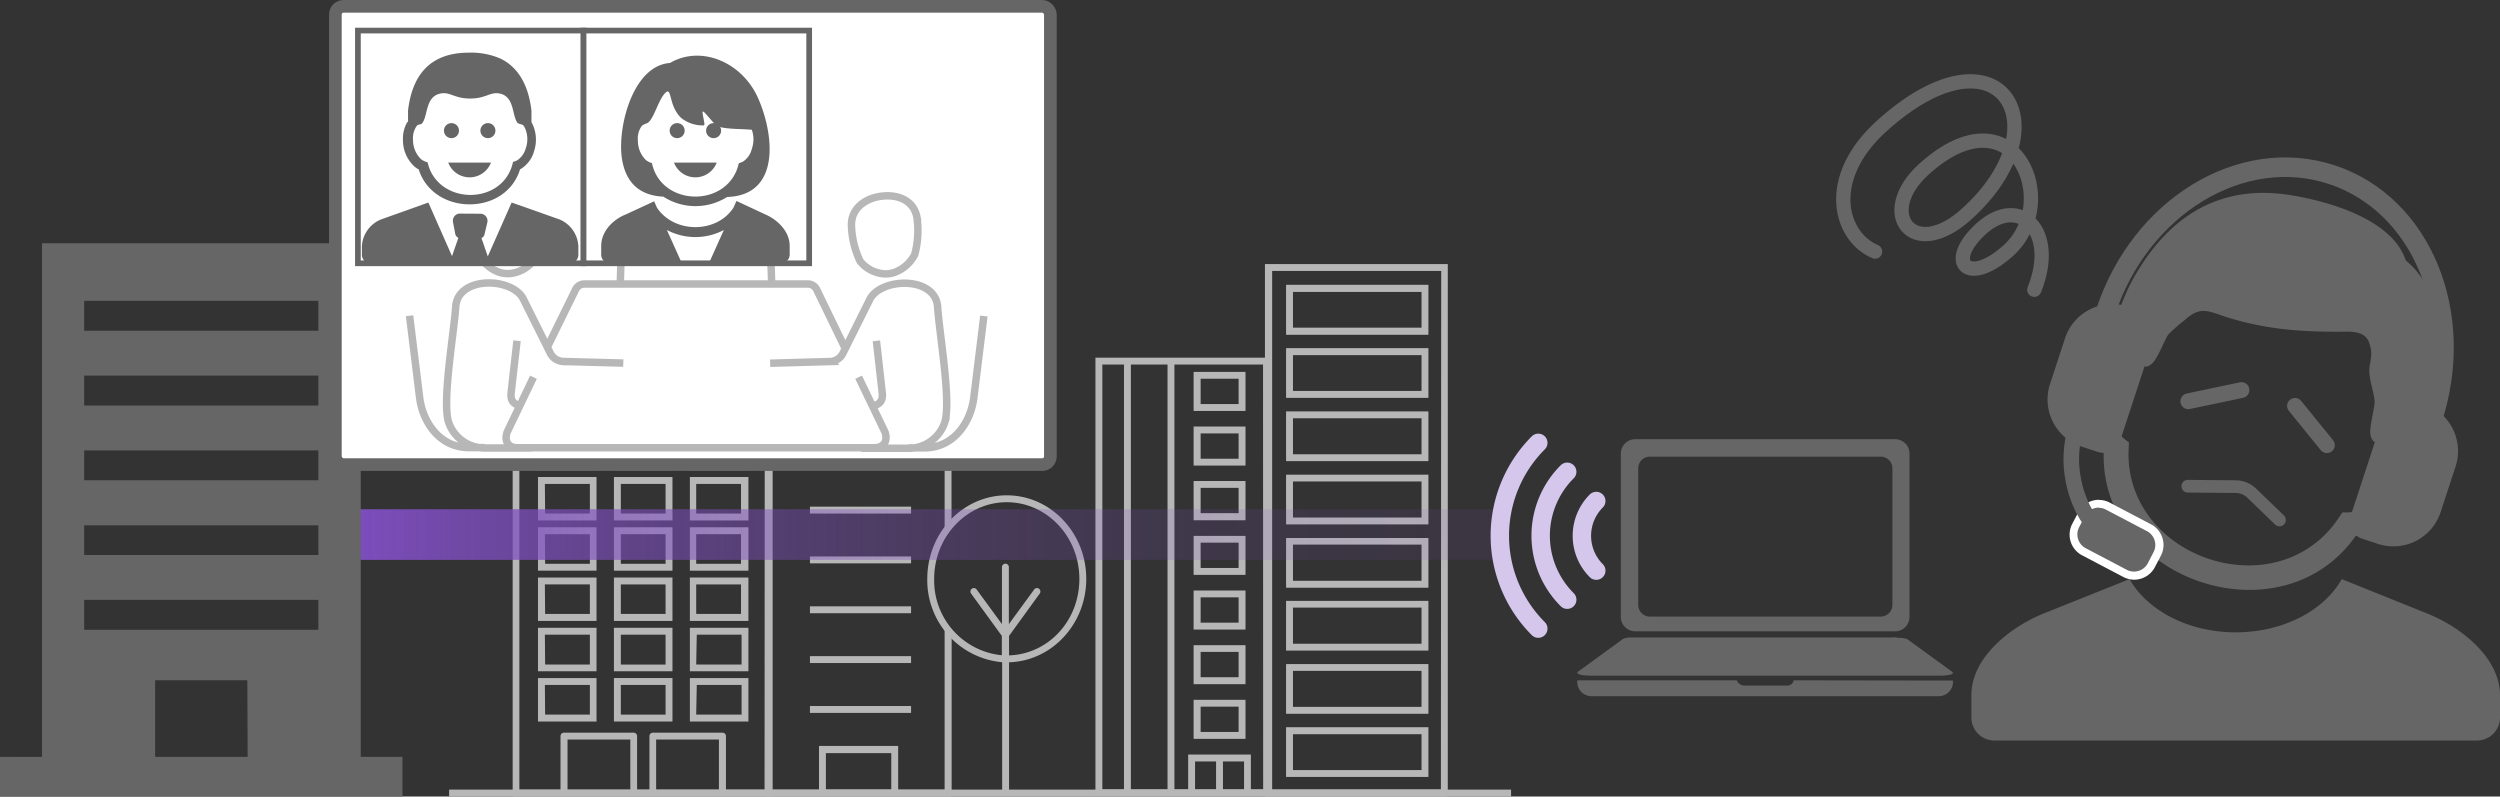
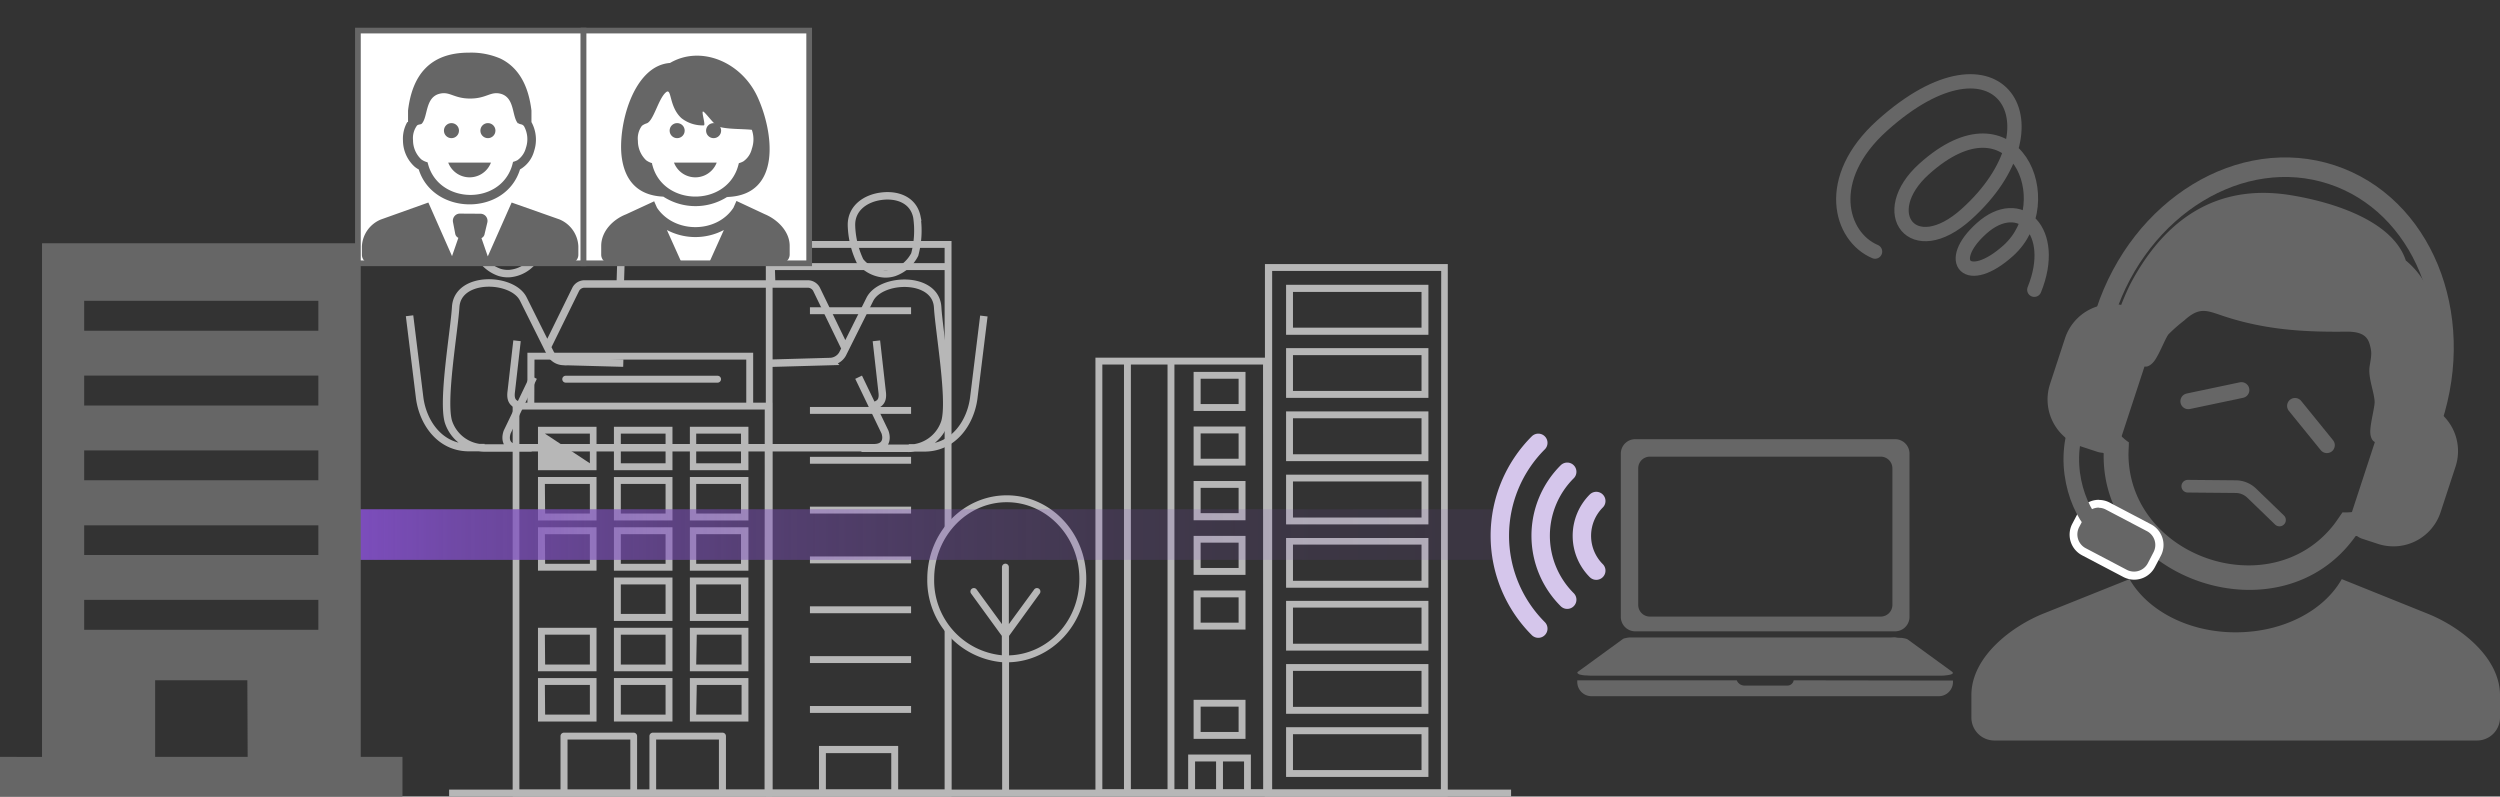
<svg xmlns="http://www.w3.org/2000/svg" viewBox="0 0 395 125.85">
  <rect x="0" y="0" width="395" height="125.85" fill="#333333" stroke="none" />
  <defs>
    <style>.cls-1{fill:#b7b7b7;}.cls-2{fill:url(#名称未設定グラデーション_18);}.cls-10,.cls-11,.cls-12,.cls-14,.cls-3,.cls-6,.cls-8{fill:none;}.cls-12,.cls-13,.cls-14,.cls-3,.cls-6,.cls-8,.cls-9{stroke:#666;}.cls-10,.cls-12,.cls-14,.cls-3{stroke-linecap:round;}.cls-14,.cls-3{stroke-linejoin:round;}.cls-3{stroke-width:2.26px;}.cls-4,.cls-5{fill:#666;}.cls-11,.cls-14,.cls-5,.cls-6,.cls-8{fill-rule:evenodd;}.cls-10,.cls-12,.cls-13,.cls-6,.cls-8,.cls-9{stroke-miterlimit:10;}.cls-6{stroke-width:3.09px;}.cls-13,.cls-7,.cls-9{fill:#fff;}.cls-8{stroke-width:2.46px;}.cls-14,.cls-9{stroke-width:2px;}.cls-10{stroke:#d5c6eb;stroke-width:2.91px;}.cls-11{stroke:#b7b7b7;stroke-miterlimit:22.93;stroke-width:1.18px;}.cls-12{stroke-width:2.5px;}.cls-13{stroke-width:0.9px;}</style>
    <linearGradient id="名称未設定グラデーション_18" x1="54" y1="84.46" x2="236.63" y2="84.46" gradientUnits="userSpaceOnUse">
      <stop offset="0" stop-color="#7e4ec0" />
      <stop offset="0.1" stop-color="#7e4ec0" stop-opacity="0.81" />
      <stop offset="0.25" stop-color="#7e4ec0" stop-opacity="0.6" />
      <stop offset="0.39" stop-color="#7e4ec0" stop-opacity="0.42" />
      <stop offset="0.54" stop-color="#7e4ec0" stop-opacity="0.28" />
      <stop offset="0.69" stop-color="#7e4ec0" stop-opacity="0.18" />
      <stop offset="0.84" stop-color="#7e4ec0" stop-opacity="0.12" />
      <stop offset="1" stop-color="#7e4ec0" stop-opacity="0.1" />
    </linearGradient>
  </defs>
  <title>img_about02</title>
  <g id="レイヤー_2" data-name="レイヤー 2">
    <g id="レイヤー_1-2" data-name="レイヤー 1">
      <path class="cls-1" d="M199.86,41.72v84.13h28.89V41.72Zm27.8,83H201V42.81h26.71Z" />
      <path class="cls-1" d="M225.69,45H203.2V52.9h22.49Zm-1.09,6.77H204.29V46.13H224.6Z" />
      <path class="cls-1" d="M225.69,55H203.2v7.86h22.49Zm-1.09,6.77H204.29V56.11H224.6Z" />
      <path class="cls-1" d="M225.69,65H203.2v7.86h22.49Zm-1.09,6.77H204.29V66.09H224.6Z" />
      <path class="cls-1" d="M225.69,75H203.2v7.86h22.49Zm-1.09,6.77H204.29V76.07H224.6Z" />
      <path class="cls-1" d="M225.69,85H203.2v7.86h22.49Zm-1.09,6.77H204.29V86.05H224.6Z" />
      <path class="cls-1" d="M225.69,94.94H203.2v7.86h22.49Zm-1.09,6.77H204.29V96H224.6Z" />
      <path class="cls-1" d="M225.69,104.92H203.2v7.86h22.49Zm-1.09,6.77H204.29V106H224.6Z" />
      <path class="cls-1" d="M225.69,114.9H203.2v7.86h22.49Zm-1.09,6.77H204.29V116H224.6Z" />
      <path class="cls-1" d="M149.25,99.46v25.3h-7.34v-6.9H129.4v6.9h-7.33V42.67h27.18v40.8h1.09V38.08H121v87.77h29.36V99.46Zm-27.18-60.3h27.18v2.42H122.07Zm18.75,85.57H130.49V119h10.33Z" />
      <rect class="cls-1" x="127.97" y="48.55" width="15.98" height="1.09" />
-       <rect class="cls-1" x="127.97" y="56.43" width="15.98" height="1.09" />
      <rect class="cls-1" x="127.97" y="64.3" width="15.98" height="1.09" />
      <rect class="cls-1" x="127.97" y="72.18" width="15.98" height="1.09" />
      <rect class="cls-1" x="127.97" y="80.05" width="15.98" height="1.09" />
      <rect class="cls-1" x="127.97" y="87.92" width="15.98" height="1.09" />
      <rect class="cls-1" x="127.97" y="95.8" width="15.98" height="1.09" />
      <rect class="cls-1" x="127.97" y="103.67" width="15.98" height="1.09" />
      <rect class="cls-1" x="127.97" y="111.55" width="15.98" height="1.09" />
      <path class="cls-1" d="M119,63.62V55.73H83.33v7.89H81v62.23h41V63.62Zm-34.55-6.8h33.46v6.8H84.42Zm5.22,67.94v-7.91h9.92v7.91Zm14,0v-7.91h9.92v7.91Zm17.13,0H114.7v-8.45a.55.55,0,0,0-.55-.55h-11a.55.55,0,0,0-.54.55v8.45h-1.95v-8.45a.55.55,0,0,0-.55-.55h-11a.55.55,0,0,0-.55.55v8.45h-6.5V64.71h38.77Z" />
      <path class="cls-1" d="M113.38,59.37h-24a.54.54,0,0,0-.54.54.55.55,0,0,0,.54.55h24a.55.55,0,0,0,.54-.55A.54.54,0,0,0,113.38,59.37Z" />
-       <path class="cls-1" d="M85,74.29h9.25V67.43H85Zm1.09-5.78H93.2V73.2H86.13Z" />
+       <path class="cls-1" d="M85,74.29h9.25V67.43H85Zm1.09-5.78H93.2V73.2Z" />
      <path class="cls-1" d="M97,74.29h9.25V67.43H97Zm1.09-5.78h7.07V73.2H98.09Z" />
      <path class="cls-1" d="M109,74.29h9.25V67.43H109ZM110,68.51h7.08V73.2H110Z" />
      <path class="cls-1" d="M85,82.23h9.25V75.37H85Zm1.09-5.77H93.2v4.68H86.13Z" />
      <path class="cls-1" d="M97,82.23h9.25V75.37H97Zm1.09-5.77h7.07v4.68H98.09Z" />
      <path class="cls-1" d="M109,82.23h9.25V75.37H109ZM110,76.46h7.08v4.68H110Z" />
      <path class="cls-1" d="M85,90.17h9.25V83.31H85Zm1.09-5.77H93.2v4.68H86.13Z" />
      <path class="cls-1" d="M97,90.17h9.25V83.31H97Zm1.09-5.77h7.07v4.68H98.09Z" />
      <path class="cls-1" d="M109,90.17h9.25V83.31H109ZM110,84.4h7.08v4.68H110Z" />
-       <path class="cls-1" d="M85,98.11h9.25V91.25H85Zm1.09-5.77H93.2V97H86.13Z" />
      <path class="cls-1" d="M97,98.11h9.25V91.25H97Zm1.09-5.77h7.07V97H98.09Z" />
      <path class="cls-1" d="M109,98.11h9.25V91.25H109ZM110,92.34h7.08V97H110Z" />
      <path class="cls-1" d="M85,106.06h9.25V99.19H85Zm1.09-5.78H93.2V105H86.13Z" />
      <path class="cls-1" d="M97,106.06h9.25V99.19H97Zm1.09-5.78h7.07V105H98.09Z" />
      <path class="cls-1" d="M109,106.06h9.25V99.19H109Zm1.09-5.78h7.08V105H110Z" />
      <path class="cls-1" d="M85,114h9.25v-6.87H85Zm1.09-5.78H93.2v4.69H86.13Z" />
      <path class="cls-1" d="M97,114h9.25v-6.87H97Zm1.09-5.78h7.07v4.69H98.09Z" />
      <path class="cls-1" d="M109,114h9.25v-6.87H109Zm1.09-5.78h7.08v4.69H110Z" />
      <path class="cls-1" d="M200.67,56.51H173.08v69.28h27.59Zm-26.5,68.19V57.6h3.42v67.1Zm4.51,0V57.6h5.79v67.1Zm17.88,0h-3.33v-4.39h3.33Zm-4.42,0h-3.32v-4.39h3.32Zm7.44,0h-1.94v-5.48h-9.91v5.48h-2.17V57.6h14Z" />
      <path class="cls-1" d="M196.79,58.76h-8.2v6.17h8.2Zm-1.09,5.08h-6v-4h6Z" />
      <path class="cls-1" d="M196.79,67.39h-8.2v6.17h8.2Zm-1.09,5.09h-6v-4h6Z" />
      <path class="cls-1" d="M196.79,76h-8.2V82.2h8.2Zm-1.09,5.08h-6v-4h6Z" />
      <path class="cls-1" d="M196.79,84.67h-8.2v6.16h8.2Zm-1.09,5.07h-6v-4h6Z" />
      <path class="cls-1" d="M196.79,93.3h-8.2v6.17h8.2Zm-1.09,5.08h-6v-4h6Z" />
-       <path class="cls-1" d="M196.79,101.94h-8.2v6.16h8.2ZM195.7,107h-6v-4h6Z" />
      <path class="cls-1" d="M196.79,110.57h-8.2v6.17h8.2Zm-1.09,5.08h-6v-4h6Z" />
      <path class="cls-1" d="M171.63,91.46c0-7.28-5.63-13.2-12.56-13.2s-12.56,5.92-12.56,13.2a13,13,0,0,0,11.83,13.17v20.16a.54.54,0,0,0,.54.54.55.55,0,0,0,.55-.54V104.64C166.19,104.44,171.63,98.61,171.63,91.46Zm-12.2,12.09v-3.08l4.85-6.69a.54.54,0,0,0-.88-.64l-4,5.47v-9a.55.55,0,0,0-.55-.55.55.55,0,0,0-.54.55v9l-4-5.47a.54.54,0,0,0-.76-.12.55.55,0,0,0-.12.76l4.86,6.69v3.06A11.86,11.86,0,0,1,147.6,91.46c0-6.68,5.15-12.11,11.47-12.11s11.47,5.43,11.47,12.11S165.59,103.35,159.43,103.55Z" />
      <rect class="cls-1" x="70.96" y="124.76" width="167.79" height="1.09" />
      <rect class="cls-2" x="54" y="80.46" width="182.63" height="8" />
      <path class="cls-3" d="M296.26,39.75c-5.53-2.34-8.19-11.53,1.11-19.9,18.6-16.73,28.88,0,13.32,14-8.49,7.64-14.36-.24-6.68-7.15,14.28-12.85,21.8,5.26,13.31,12.89-6.47,5.82-10.11,1.78-4.25-3.49,6.07-5.46,12.11.44,8.35,9.68" />
      <path class="cls-4" d="M57,119.59V38.44H6.64v81.15H0v6.26H63.59v-6.26Zm-17.87,0H24.51V107.48H39.08ZM50.3,99.51h-37V94.78h37Zm0-11.82h-37V83h37Zm0-11.81h-37V71.16h37Zm0-11.81h-37V59.34h37Zm0-11.81h-37V47.53h37Z" />
      <path class="cls-4" d="M249.61,106.58a5.39,5.39,0,0,0,.79.13c.32,0,.71.05,1.13.05h54.73c.43,0,.81,0,1.13-.05a4.17,4.17,0,0,0,.79-.13.71.71,0,0,0,.37-.2c0-.07,0-.15-.11-.24L301.37,101a1.59,1.59,0,0,0-.37-.12,6.22,6.22,0,0,0-.62-.1c-.25,0-.52,0-.8-.06s-.59,0-.89,0H259.11c-.31,0-.61,0-.89,0s-.56,0-.8,0a5.73,5.73,0,0,0-.63.11,1.18,1.18,0,0,0-.37.13l-7.07,5.15c-.12.08-.15.16-.11.24A.76.76,0,0,0,249.61,106.58Z" />
      <path class="cls-4" d="M258.37,99.75h41.05a2.28,2.28,0,0,0,2.28-2.28V71.67a2.28,2.28,0,0,0-2.28-2.28H258.37a2.28,2.28,0,0,0-2.28,2.28v25.8A2.28,2.28,0,0,0,258.37,99.75ZM258.84,74a1.84,1.84,0,0,1,1.84-1.85h36.43A1.85,1.85,0,0,1,299,74V95.57a1.85,1.85,0,0,1-1.85,1.85H260.68a1.84,1.84,0,0,1-1.84-1.85Z" />
      <path class="cls-4" d="M283.4,107.49a1,1,0,0,1-1,.83h-6.78a1.31,1.31,0,0,1-1.21-.83h-25.2v.23A2.25,2.25,0,0,0,251.5,110h54.79a2.25,2.25,0,0,0,2.28-2.24v-.23Z" />
      <path class="cls-5" d="M353.24,99.91c-7.5,0-13.95-3.46-16.78-8.41l-13.58,5.44c-5,2-11.4,6.82-11.4,12.88v3.52A3.63,3.63,0,0,0,315.1,117h76.29a3.63,3.63,0,0,0,3.61-3.62v-3.52c0-6.06-6.36-10.86-11.39-12.88L370,91.5c-2.83,5-9.27,8.41-16.78,8.41Zm-16.88-30c0,.69-.07,1.38-.06,2.07.26,16,22.23,23.63,32.3,11.1.55-.68,1-1.41,1.52-2.13a10.15,10.15,0,0,0,1.91-.09c2-.41,3.81-2.16,4.94-3.77,1.69-2.43,2.88-5.83,2.09-8.69-.24-.88-.57-.93-1.29-.28s-1.27,1.62-1.87,1.76c-1.07.25-1.39-.85-1.4-1.65,0-1.36.72-3.91.69-4.75-.05-1.56-1.09-3.85-.78-5.67s.35-2.16,0-3.41-1.21-2-3.58-2c-6,.07-12.2-.15-18.9-2.26-3.16-1-4.23-1.86-6.83.5a26.21,26.21,0,0,0-2.47,2.17c-.52.65-1.44,3.15-2.26,4.24-.48.63-1.38,1.33-2.1.5-.83-1,.17-4.61-1.82-3.06-1.4,1.11-2.34,3.38-2.79,4.92-.8,2.78-.8,6.08.75,8.57a7.31,7.31,0,0,0,2,1.94Zm-3.94,1.78A9.21,9.21,0,0,1,331.1,70c-2.13-3.44-2.28-7.86-1.18-11.68A13.8,13.8,0,0,1,334,51.53,43.83,43.83,0,0,1,336.53,45C341.81,34.92,350,28.87,362,30.85c6.15,1,16,3.86,18.12,10.31,5.92,4.9,5.88,13.2,4.13,21.83-.06.29-1,3-1.45,4.57,1,3.89-.4,8.42-2.69,11.71-1.85,2.64-4.67,5-7.93,5.44-11.77,16.63-40.14,7-39.8-13Z" />
      <path class="cls-4" d="M332.61,47.49h2.62a2.85,2.85,0,0,1,2.85,2.85v17.6a2.85,2.85,0,0,1-2.85,2.85h-2.62A7.85,7.85,0,0,1,324.76,63V55.34a7.85,7.85,0,0,1,7.85-7.85Z" transform="translate(34.91 -100.3) rotate(18.15)" />
      <path class="cls-4" d="M381.66,63.57h2.62a2.85,2.85,0,0,1,2.85,2.85V84a2.85,2.85,0,0,1-2.85,2.85h-2.62A7.85,7.85,0,0,1,373.81,79V71.42a7.85,7.85,0,0,1,7.85-7.85Z" transform="translate(718.58 265.23) rotate(-161.85)" />
      <path class="cls-6" d="M332.67,49.34c5.47-16.69,21.47-26.43,35.73-21.75s21.38,22,15.91,38.68" />
      <path class="cls-5" d="M337.17,91a3.07,3.07,0,0,1-1.42-.35l-6.53-3.43A3.08,3.08,0,0,1,327.93,83l.93-1.77A3.08,3.08,0,0,1,333,80l6.53,3.44a3.06,3.06,0,0,1,1.29,4.14l-.93,1.77A3.06,3.06,0,0,1,337.17,91Z" />
      <path class="cls-7" d="M331.59,80.23a2.42,2.42,0,0,1,1.13.28l6.53,3.43a2.46,2.46,0,0,1,1,3.32L339.35,89a2.46,2.46,0,0,1-2.18,1.31,2.49,2.49,0,0,1-1.14-.28l-6.52-3.43a2.47,2.47,0,0,1-1-3.32l.93-1.77a2.48,2.48,0,0,1,2.19-1.31m0-1.23h0a3.66,3.66,0,0,0-3.27,2l-.93,1.77a3.69,3.69,0,0,0,1.54,5l6.53,3.43a3.79,3.79,0,0,0,1.71.42,3.69,3.69,0,0,0,3.27-2l.93-1.77a3.67,3.67,0,0,0,.26-2.81,3.71,3.71,0,0,0-1.81-2.17l-6.53-3.43a3.6,3.6,0,0,0-1.7-.42Z" />
      <path class="cls-8" d="M328.9,65.5c-3.54,7-.7,15.2,2.53,18.08" />
-       <rect class="cls-9" x="52.99" y="1" width="112.97" height="72.41" rx="1.29" />
      <path class="cls-10" d="M252.21,90.16a7.79,7.79,0,0,1,0-11" />
      <path class="cls-10" d="M247.62,94.75a14.27,14.27,0,0,1,0-20.21" />
      <path class="cls-10" d="M243.05,99.32a20.76,20.76,0,0,1,0-29.35" />
      <path class="cls-11" d="M98,44.79l.24-7.58c.17-6.17,23.27-6.17,23.44,0l.24,7.58m-6.62-23.12c-.25-2.73-2.65-4.09-5.34-4.09s-5.1,1.36-5.35,4.09a15.19,15.19,0,0,0,.88,6.06,5.82,5.82,0,0,0,3.61,2.55,4.52,4.52,0,0,0,1.72,0,5.8,5.8,0,0,0,3.6-2.55,14.84,14.84,0,0,0,.88-6.06Zm23.17,32.18.9,8c.17,1.22-.08,2-1.53,2.3m-16.16-6.76,9.57-.27a2.36,2.36,0,0,0,1.87-1.18l4.31-8.63c1.73-3.47,10.42-3.74,10.72,1.23.23,3.88,2.14,14.65,1.15,18.1a6,6,0,0,1-5.9,4.19h-7.29m19.34-20.9-1.6,13c-.51,3.81-3.12,7.73-7.62,7.83h-2.64m-9.06-35.25c0-2.64,2.23-4.22,4.83-4.52s5,.72,5.51,3.31a14.72,14.72,0,0,1-.34,5.91,5.87,5.87,0,0,1-3.28,2.86,4.4,4.4,0,0,1-1.65.19,5.37,5.37,0,0,1-3.71-2,14.09,14.09,0,0,1-1.36-5.71Zm1.13,24.09,4.17,8.67c.43,1.26,0,2.43-1.66,2.47H81.79c-1.69,0-2.09-1.21-1.66-2.47l4.16-8.67m49.17-4.72L129,45.68a1.57,1.57,0,0,0-1.42-.81H92.4a1.57,1.57,0,0,0-1.42.81l-4.39,8.94m-4.9-.78-.91,8c-.16,1.21.09,2,1.54,2.29m16.16-6.76-9.57-.26A2.38,2.38,0,0,1,87,55.9l-4.31-8.64C81,43.8,72.31,43.53,72,48.5c-.24,3.87-2.14,14.65-1.16,18.09a6,6,0,0,0,5.91,4.19H84M64.71,49.89l1.6,13c.51,3.82,3.12,7.74,7.62,7.83l2.64,0m9.06-35.25c0-2.64-2.23-4.22-4.83-4.53s-5,.73-5.51,3.32a14.73,14.73,0,0,0,.34,5.91,5.88,5.88,0,0,0,3.28,2.86,4.4,4.4,0,0,0,1.65.19,5.4,5.4,0,0,0,3.7-2C85.05,40.09,85.63,36.9,85.63,35.52Z" />
      <line class="cls-12" x1="345.75" y1="63.4" x2="354.15" y2="61.63" />
      <line class="cls-12" x1="367.65" y1="70.34" x2="362.61" y2="64.13" />
      <rect class="cls-13" x="56.55" y="4.83" width="35.65" height="36.77" />
      <rect class="cls-13" x="92.2" y="4.83" width="35.65" height="36.77" />
      <path class="cls-5" d="M72.67,33.75a1.09,1.09,0,0,0-.84.38,1.15,1.15,0,0,0-.25,1l.34,1.78a.9.9,0,0,0,.5.67l-1,2.89L67.68,32l-7.5,2.68a4.84,4.84,0,0,0-3,4.23v1.34a1.38,1.38,0,0,0,1.38,1.38H90a1.38,1.38,0,0,0,1.38-1.38V38.89a4.84,4.84,0,0,0-3-4.23L80.84,32l-3.77,8.51-1-2.89a.88.88,0,0,0,.5-.67L77,35.15a1.15,1.15,0,0,0-.25-1,1.12,1.12,0,0,0-.85-.38Zm-8.2-14.46c0-.62,0-1.71,0-1.82.65-5.52,3.39-9.16,9.63-9.15a11.59,11.59,0,0,1,5,.95c2.91,1.43,4.41,4.34,4.87,8.2,0,.11,0,1.2,0,1.82a5.76,5.76,0,0,1,.42,4.57,4.77,4.77,0,0,1-2.23,2.91c-2.28,7.41-13.7,7.31-16,0a3.41,3.41,0,0,1-.67-.45,5.62,5.62,0,0,1-1.82-4.09,5.28,5.28,0,0,1,.68-2.94Zm17.39.23c-1-1.08-.49-4-2.66-4.68-1.69-.49-2.28.73-4.92.73s-3.23-1.22-4.93-.73c-2.17.63-1.74,3.6-2.69,4.68-.15.18-.54.1-.77.31a3.38,3.38,0,0,0-.63,2.34,4.13,4.13,0,0,0,1.29,3,2.82,2.82,0,0,0,1,.47c.07.25.14.5.22.75,2,5.77,10.86,5.92,13,.19.12-.31.2-.63.29-1a4,4,0,0,0,.68-.26,3.4,3.4,0,0,0,1.35-1.95,4.23,4.23,0,0,0-.28-3.4c-.29-.44-.69-.26-.92-.52Z" />
      <circle class="cls-4" cx="71.33" cy="20.64" r="1.19" />
      <circle class="cls-4" cx="77.09" cy="20.64" r="1.19" />
      <path class="cls-5" d="M70.82,25.69a3.61,3.61,0,0,0,6.75,0Z" />
      <path class="cls-4" d="M103,25.82c.08.26.14.51.23.77,2,5.85,11,6,13.21.19.12-.32.21-.65.3-1a3.19,3.19,0,0,0,.69-.27,3.34,3.34,0,0,0,1.36-2,4.53,4.53,0,0,0,0-3c-1.62-.17-3.81-.06-5.29-.51-.6-.18-2.12-2.36-2.42-2.38s.47,2.21.11,2.19a5.4,5.4,0,0,1-3.52-1.14c-2-1.82-1.51-4.82-2.42-4.11-1.25,1-2,4.7-3.14,4.95a2.41,2.41,0,0,0-.69.37,3.35,3.35,0,0,0-.63,2.38,4.21,4.21,0,0,0,1.3,3.06,2.86,2.86,0,0,0,1,.47Zm.33,6L98.9,33.87c-2,.78-3.91,2.64-3.91,5v1.36a1.4,1.4,0,0,0,1.4,1.4h11.36l-2.38-5.29a9.63,9.63,0,0,0,9,0L112,41.61h11.37a1.4,1.4,0,0,0,1.4-1.4V38.85c0-2.34-2-4.2-3.92-5l-4.49-2.1-.48,1.08c-2.7,4.09-9.34,4.06-12.07,0l-.49-1.1Zm11.54-.69a9.36,9.36,0,0,1-9.89.05l-.17-.11c-4.57-.2-6.14-3.16-6.56-6.12-.7-4.87,1.73-14.58,7.61-15,4.86-2.85,11.29-.18,13.84,5.39s3.8,15.42-4.69,15.78c-.09,0-.07,0-.14.05Z" />
      <circle class="cls-4" cx="106.99" cy="20.64" r="1.19" />
      <circle class="cls-4" cx="112.75" cy="20.64" r="1.19" />
      <path class="cls-5" d="M106.49,25.69a3.61,3.61,0,0,0,6.75,0Z" />
      <path class="cls-14" d="M345.67,76.82l7.56.07a3.66,3.66,0,0,1,2.51,1l4.42,4.27" />
    </g>
  </g>
</svg>